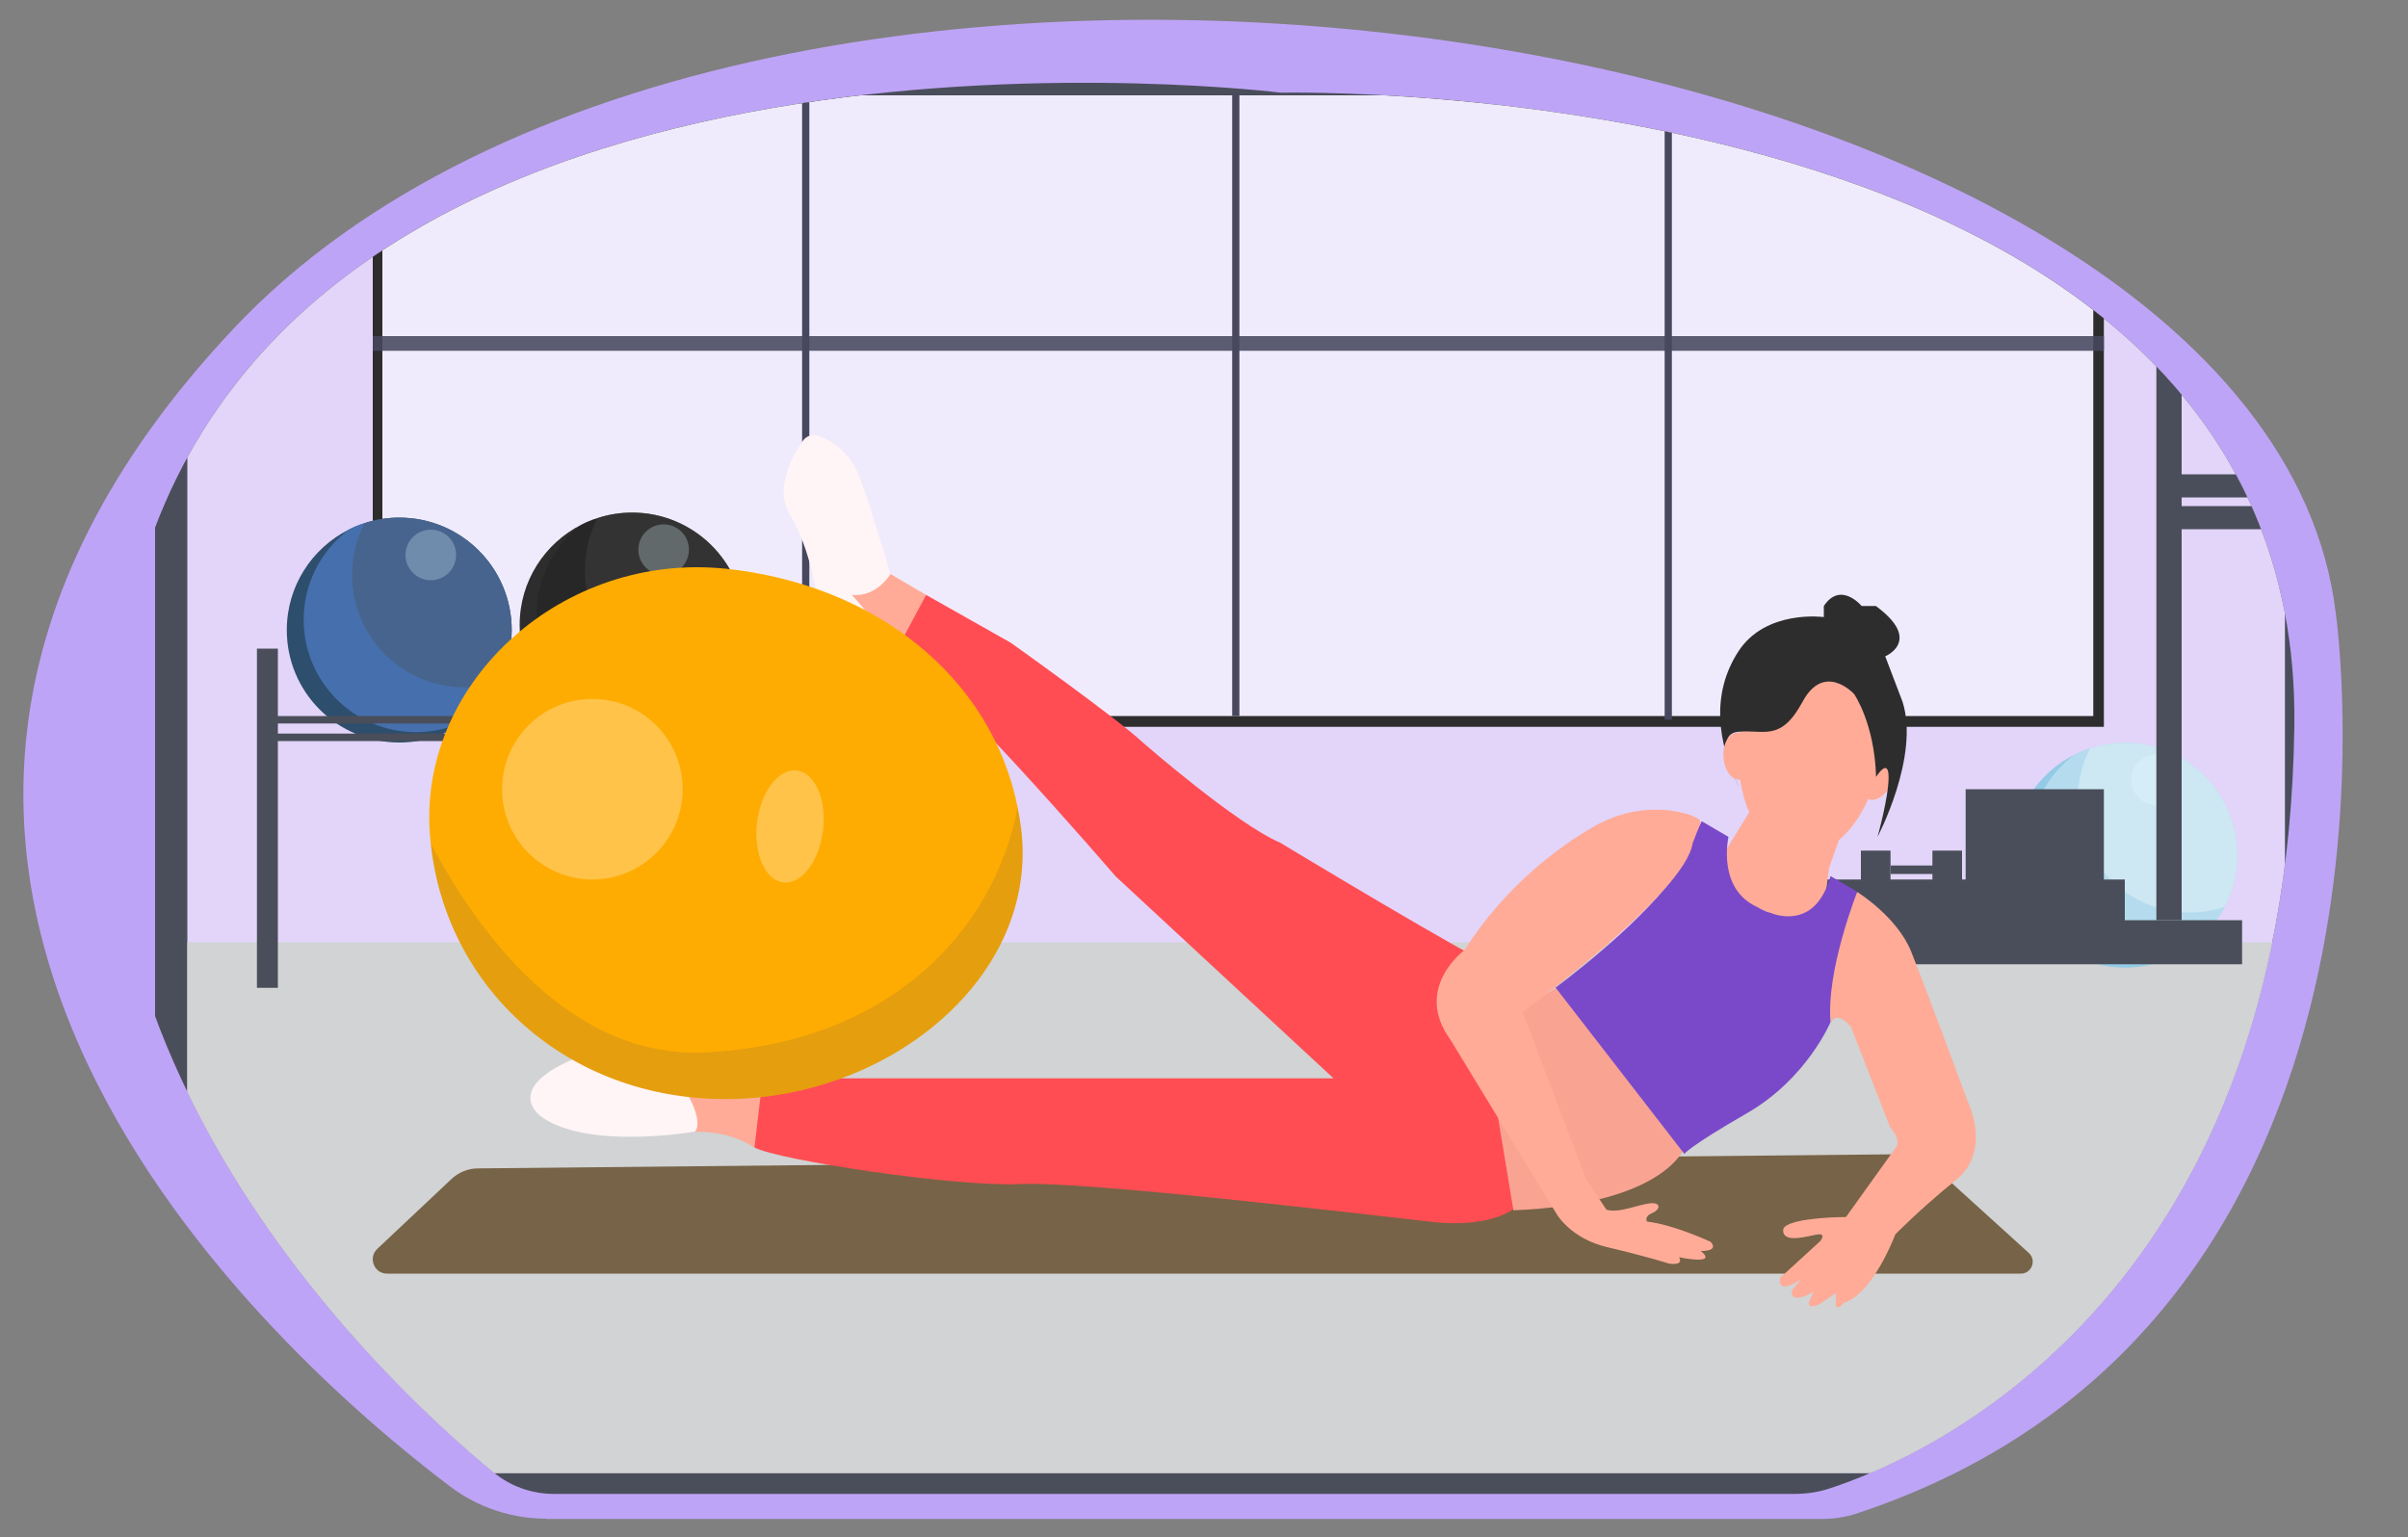
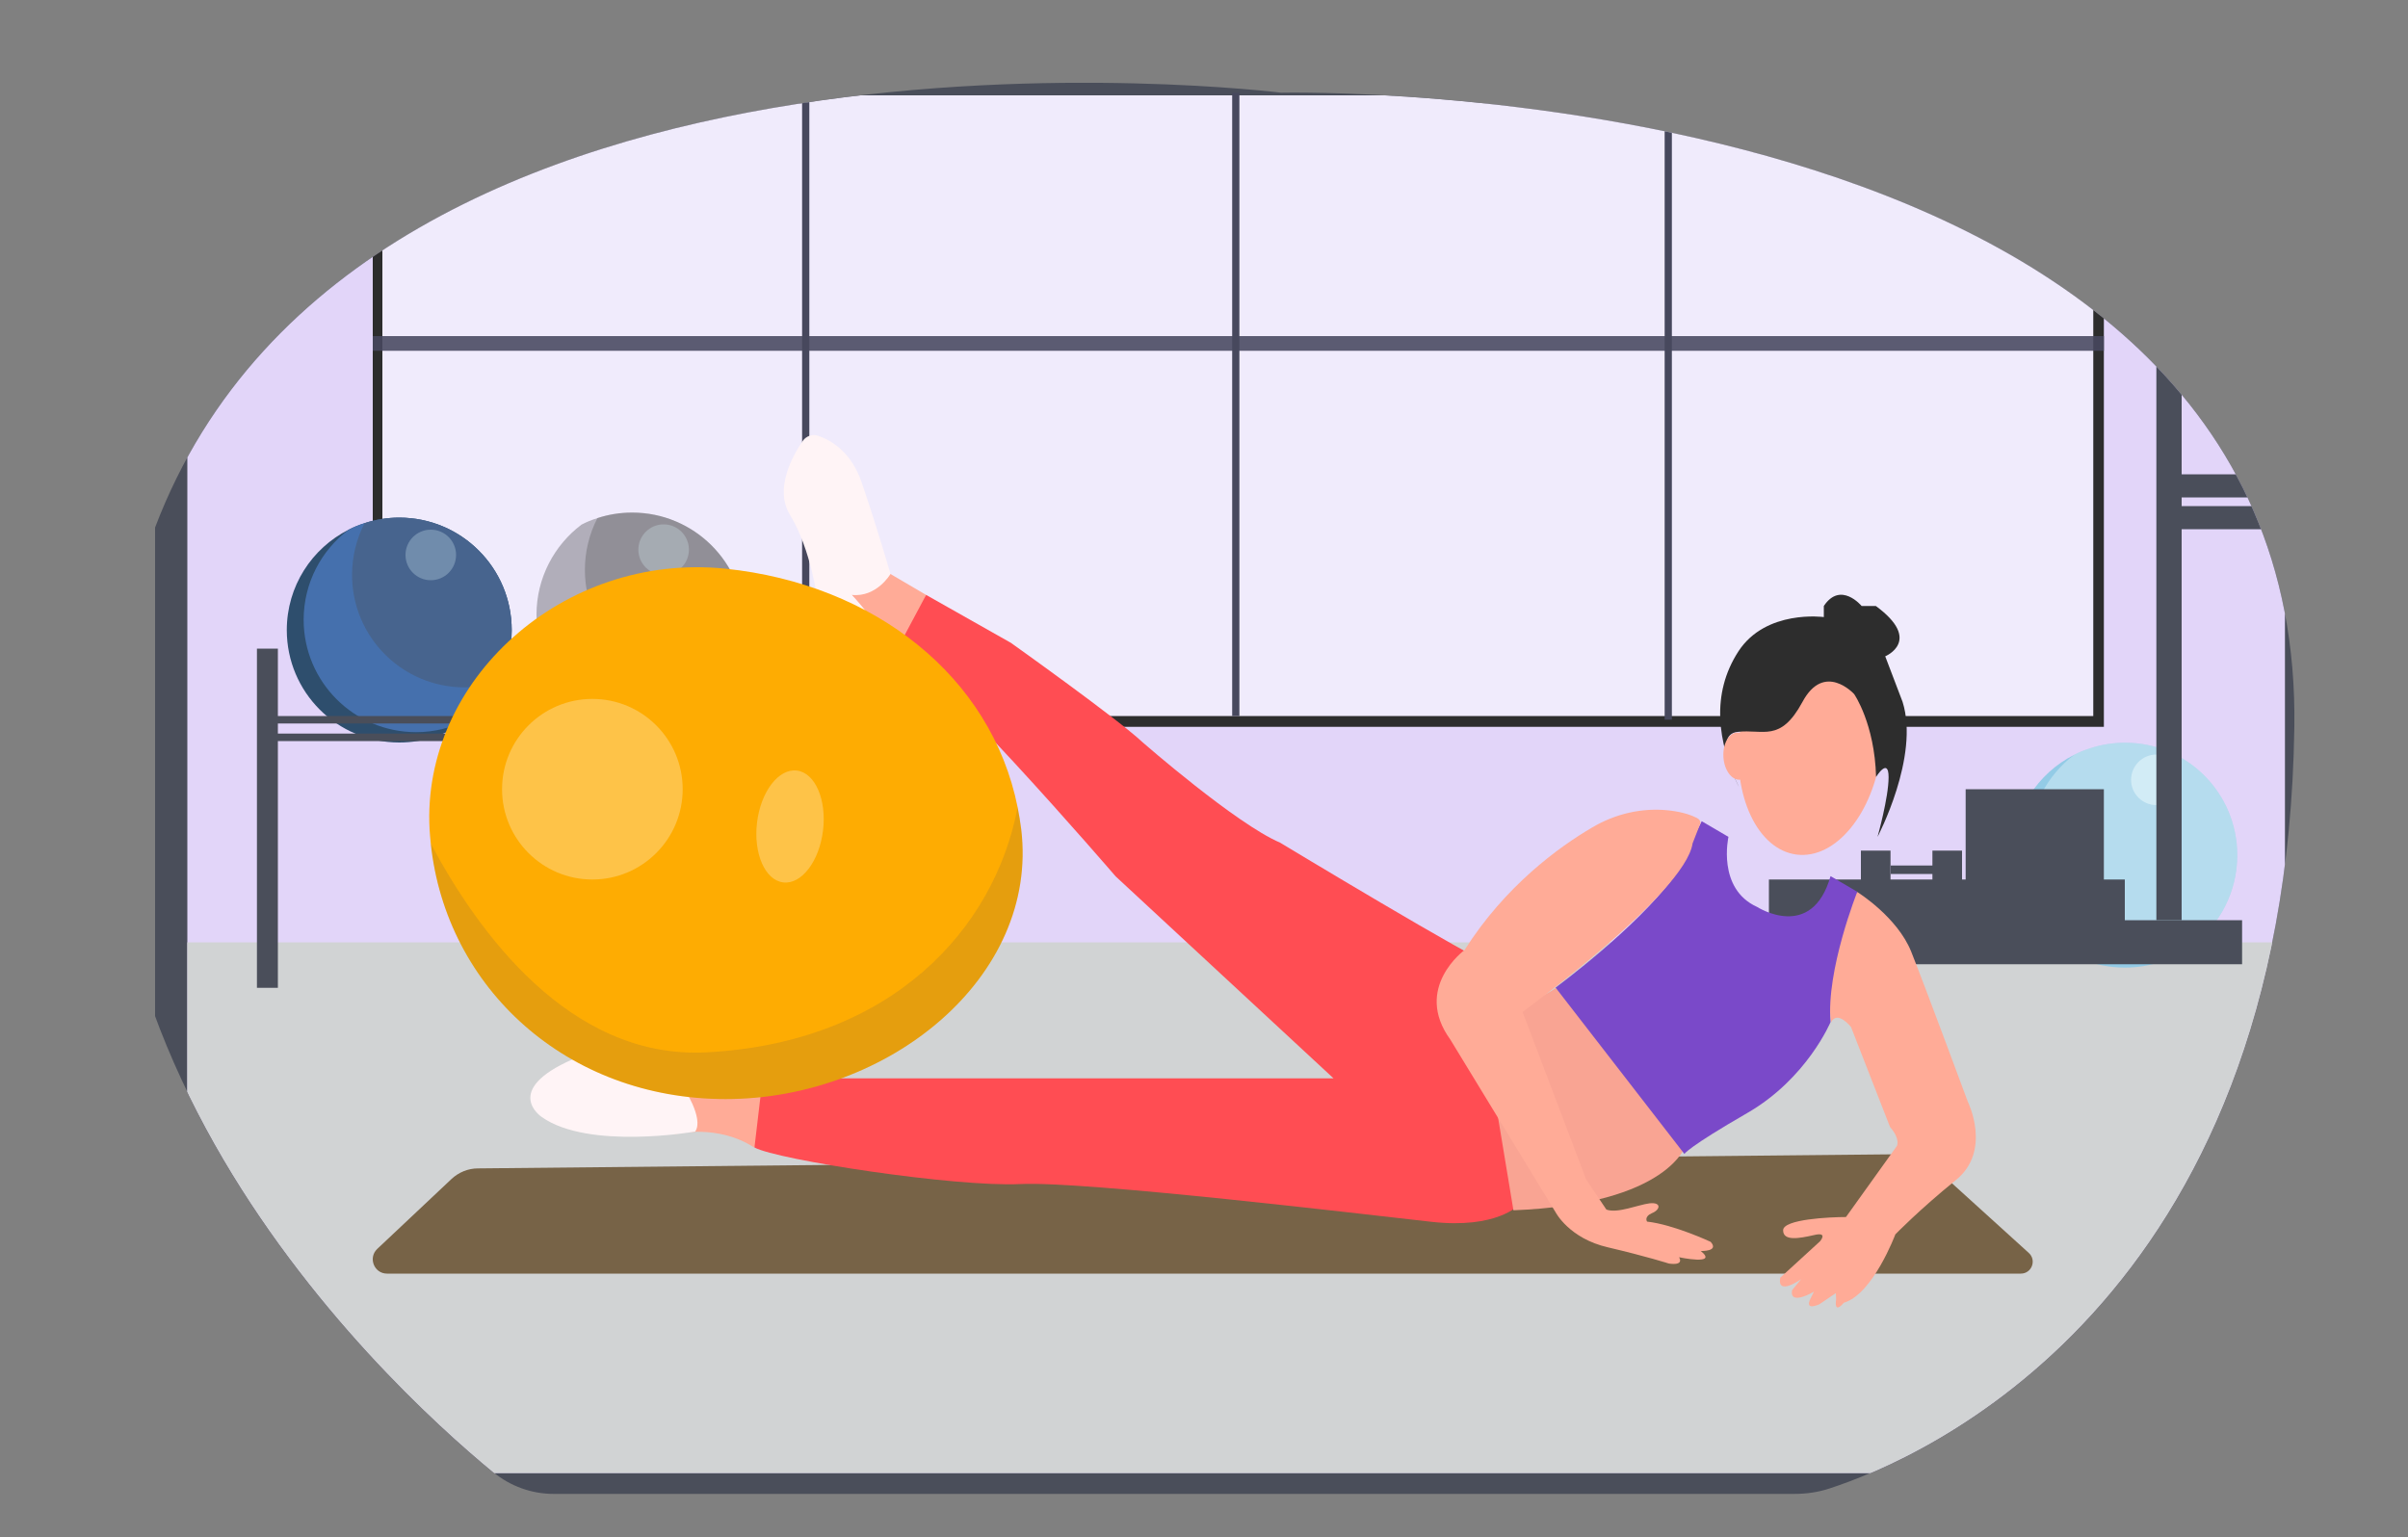
<svg xmlns="http://www.w3.org/2000/svg" xmlns:xlink="http://www.w3.org/1999/xlink" version="1.1" id="Layer_1" x="0" y="0" viewBox="0 0 1000 638.4" style="enable-background:new 0 0 1000 638.4" xml:space="preserve">
  <rect x="0" y="0" width="1000" height="638.4" fill="#808080" stroke="none" />
  <style>.st2{fill:#4a4e5a}.st6{opacity:.32;fill:#fff}.st8{fill:#2d2d2d}.st11{fill:none;stroke:#47485d;stroke-width:3;stroke-miterlimit:10}.st16{opacity:.32;fill:#4c4c4c}.st17{opacity:.29;fill:#d7eef7}.st19{fill:#ffab97}.st22{fill:#fff4f6}.st24{opacity:.28;fill:#fff}</style>
-   <path d="M226.9 630.8c-14.4 0-28.5-4.7-40-13.4-70-52.9-301.8-255.6-90-480.8C311.5-91.6 940.4 7.1 970 254.7c0 0 42.3 293.9-198.8 373.9-4.6 1.5-9.5 2.3-14.3 2.3h-530z" style="fill:#bea4f7" />
  <defs>
    <path id="SVGID_1_" d="M229.9 620.5c-9.1 0-18-3.2-25-9-46.5-38.3-215.5-194.8-140.5-392.4C151.1-9.1 532 38.5 532 38.5S956.8 28.6 952.8 302c-3.4 240-155.9 304.1-192.9 316.2-4.8 1.6-9.7 2.3-14.8 2.3H229.9z" />
  </defs>
  <clipPath id="SVGID_2_">
    <use xlink:href="#SVGID_1_" style="overflow:visible" />
  </clipPath>
  <g style="clip-path:url(#SVGID_2_)">
    <path class="st2" d="M64.4 34.4h897.8v586.1H64.4z" />
    <path style="fill:#e2d5f9" d="M77.8 43.1h871.1v568.7H77.8z" />
    <path style="fill:#d1d3d4" d="M77.8 391.4h871.1v220.4H77.8z" />
    <path d="M929.1 355.2c0 7.8-1.9 15.1-5.2 21.5-3.2 6.3-7.9 11.7-13.5 15.9-7.8 5.9-17.5 9.3-28 9.3-25.8 0-46.7-20.9-46.7-46.7 0-18.2 10.4-34 25.7-41.7 2.1-1.1 4.3-2 6.6-2.7 4.5-1.5 9.4-2.3 14.4-2.3 25.8-.1 46.7 20.9 46.7 46.7z" style="fill:#93cbe6" />
    <path class="st6" d="M929.1 355.2c0 7.8-1.9 15.1-5.2 21.5-3.2 6.3-7.9 11.7-13.5 15.9-6.3 3.2-13.5 5-21 5-25.8 0-46.7-20.9-46.7-46.7 0-15.3 7.4-28.9 18.7-37.4 2.1-1.1 4.3-2 6.6-2.7 4.5-1.5 9.4-2.3 14.4-2.3 25.8-.1 46.7 20.9 46.7 46.7z" />
-     <path class="st6" d="M929.1 355.2c0 7.8-1.9 15.1-5.2 21.5-4.5 1.5-9.4 2.3-14.4 2.3-25.8 0-46.7-20.9-46.7-46.7 0-7.8 1.9-15.1 5.2-21.5 4.5-1.5 9.4-2.3 14.4-2.3 25.8-.1 46.7 20.9 46.7 46.7z" />
    <circle cx="895.5" cy="323.9" r="10.5" style="opacity:.88;fill:#d7eef7" />
    <path class="st2" d="M708.7 382.2h222.4v18.3H708.7zM734.6 365.3h147.8v16.9H734.6zM816.3 327.8h57.4v37.5h-57.4z" />
    <path class="st2" d="M772.8 353.3h12.3v12.3h-12.3zM802.5 353.3h12.3v12.3h-12.3z" />
    <path class="st2" d="M785.2 359.5h23.5v3.5h-23.5z" />
    <path class="st8" d="M154.8 39.6h718.9v262.3H154.8z" />
    <path style="fill:#f0ebfc" d="M158.8 39.6h710.5v257.8H158.8z" />
    <path style="opacity:.88;fill:#484860" d="M154.8 139.6h718.9v6.1H154.8z" />
    <path class="st11" d="M334.6 34.4v264.5M513.2 38.5v258.9M692.8 38.5v260.4" />
    <path d="M839.2 529H160.7c-5.3 0-7.9-6.5-4.1-10.2l30.9-29.1c3-2.8 6.9-4.4 11-4.4l593-5.9c3.7 0 7.4 1.3 10.1 3.9l40.8 37c3.5 3 1.4 8.7-3.2 8.7z" style="fill:#776347" />
    <path d="M630.7 500.5s-9.1 10-36.1 7-143.9-17-170.9-15.7c-27 1.3-100.9-10-110.4-15.2 0 0-3.9-20.9 6.1-28.7h234.4L463.3 364s-80.4-93.5-95.8-97.5l17.1-19.4 35.2 19.9s44.3 31.5 54.8 41.4c0 0 38.7 33.8 57 41.6 0 0 81.3 49.1 89.1 51.3l10 99.2z" style="fill:#ff4d53" />
    <path d="M212.5 261.7c0 7.8-1.9 15.1-5.2 21.5-3.2 6.3-7.9 11.7-13.5 15.9-7.8 5.9-17.5 9.3-28 9.3-25.8 0-46.7-20.9-46.7-46.7 0-18.2 10.4-34 25.7-41.7 2.1-1.1 4.3-2 6.6-2.7 4.5-1.5 9.4-2.3 14.4-2.3 25.8 0 46.7 20.9 46.7 46.7z" style="fill:#2e4e6d" />
    <path d="M212.5 261.7c0 7.8-1.9 15.1-5.2 21.5-3.2 6.3-7.9 11.7-13.5 15.9-6.3 3.2-13.5 5-21 5-25.8 0-46.7-20.9-46.7-46.7 0-15.3 7.4-28.9 18.7-37.4 2.1-1.1 4.3-2 6.6-2.7 4.5-1.5 9.4-2.3 14.4-2.3 25.8 0 46.7 20.9 46.7 46.7z" style="fill:#4570ad" />
    <path class="st16" d="M212.5 261.7c0 7.8-1.9 15.1-5.2 21.5-4.5 1.5-9.4 2.3-14.4 2.3-25.8 0-46.7-20.9-46.7-46.7 0-7.8 1.9-15.1 5.2-21.5 4.5-1.5 9.4-2.3 14.4-2.3 25.8 0 46.7 20.9 46.7 46.7z" />
    <circle class="st17" cx="178.9" cy="230.5" r="10.5" />
    <g>
-       <path class="st8" d="M309.2 259.6c0 7.8-1.9 15.1-5.2 21.5-3.2 6.3-7.9 11.7-13.5 15.9-7.8 5.9-17.5 9.3-28 9.3-25.8 0-46.7-20.9-46.7-46.7 0-18.2 10.4-34 25.7-41.7 2.1-1.1 4.3-2 6.6-2.7 4.5-1.5 9.4-2.3 14.4-2.3 25.8 0 46.7 20.9 46.7 46.7z" />
      <path d="M309.2 259.6c0 7.8-1.9 15.1-5.2 21.5-3.2 6.3-7.9 11.7-13.5 15.9-6.3 3.2-13.5 5-21 5-25.8 0-46.7-20.9-46.7-46.7 0-15.3 7.4-28.9 18.7-37.4 2.1-1.1 4.3-2 6.6-2.7 4.5-1.5 9.4-2.3 14.4-2.3 25.8 0 46.7 20.9 46.7 46.7z" style="opacity:.29;fill:#191919" />
      <path class="st16" d="M309.2 259.6c0 7.8-1.9 15.1-5.2 21.5-4.5 1.5-9.4 2.3-14.4 2.3-25.8 0-46.7-20.9-46.7-46.7 0-7.8 1.9-15.1 5.2-21.5 4.5-1.5 9.4-2.3 14.4-2.3 25.8 0 46.7 20.9 46.7 46.7z" />
      <circle class="st17" cx="275.6" cy="228.3" r="10.5" />
    </g>
-     <path class="st19" d="m728.9 333.3-12 19.6-5.4 16.9 44.6 17.7 3.5-27.1 4.5-12.7z" />
    <ellipse transform="rotate(-83.067 751.875 308.432)" class="st19" cx="751.9" cy="308.4" rx="46.9" ry="29.6" />
    <path class="st19" d="M771.3 370.5s16.6 10.3 22.4 24.8c5.8 14.5 23.5 62.3 23.5 62.3s10.1 20.3-4.9 32.5c-15.1 12.2-25.2 22.6-25.2 22.6s-9.3 24.9-21.4 28.4c0 0-4.1 5.2-3.2-1.4l-.1-2.6-6.8 4.6s-6.6 3.2-3.6-2.6l1.3-2.6s-10.2 6.1-9.1-.6l3.8-4.6s-10.1 7.2-8.7-.6l16.5-15.1s3.6-4.1-2.5-2.6c-6.2 1.4-12.8 2.6-12.8-2s19.4-5.5 26.1-5.5l21.2-29.6s1.4-2.9-2.9-7.8l-16.2-41.5s-5.6-7.2-8.3-2c-.2 0-4.5-44.1 10.9-54.1z" />
    <path d="M700.2 475.3s-6.5 24.8-71.7 27.4l-13.9-83.9s22.4-1.1 31.5-8.5l54.1 65z" style="fill:#f9a493" />
-     <ellipse transform="rotate(-66.209 779.81 322.924)" class="st19" cx="779.8" cy="322.9" rx="9.8" ry="6.2" />
    <path d="m706.7 341.1 11.1 6.5s-4.9 21.5 11.9 29.1c0 0 22.7 14.6 30.5-12.8l11.1 6.5s-13 32.6-11.1 54.1c0 0-9.8 23.5-34.6 37.8-24.8 14.3-26.1 17-26.1 17L646 410.2s33.3-24.5 48.9-45.7l11.8-23.4z" style="fill:#7a49c9" />
    <path class="st19" d="m316.3 451.3-36 3.6V471s17.8-4.3 33 5.7l3-25.4zM384.6 247.1 365 235.6l-16.3 5.7 24 28.1z" />
    <path class="st22" d="M283.6 451.3s8.9 13.2 5.1 18.7c0 0-44.3 7.8-63.8-6.1 0 0-16.6-11 12.9-23.9-.1.1 39.9-1.6 45.8 11.3zM333.4 183.1c1.4-2 4-2.9 6.3-2.1 5.1 1.7 13.7 6.4 18.1 19.3 6.5 18.9 12 38.1 12 38.1s-5.7 9.8-16.1 8.7c0 0 12 12.5 5.5 9.9-6.5-2.6-19.6-7.2-19.6-7.2s-2.7-21.5-11.5-35.9c-6.7-10.8 1.1-24.7 5.3-30.8z" />
    <g>
      <path class="st2" d="M106.7 269.4h8.7v140.9h-8.7z" />
      <path class="st2" d="M111.1 297.4h210.4v3.1H111.1zM111.1 304.7h210.4v3.1H111.1z" />
    </g>
    <g>
      <path d="M301.3 456.5c-65.7 0-116.1-46-122.4-106.1-.2-2-.4-3.9-.5-5.9-3.4-61.8 55.3-115.2 122.8-108.3 62 6.4 110.5 44.8 121.4 99.1.6 3 1.1 6.1 1.5 9.2 7.3 61.4-55 112-122.8 112z" style="fill:#feac02" />
      <circle class="st24" cx="246" cy="327.8" r="37.5" />
      <ellipse transform="rotate(-83.067 328.084 343.297)" class="st24" cx="328.1" cy="343.3" rx="23.4" ry="13.8" />
      <path d="M301.3 456.5c-65.7 0-116.1-46-122.4-106.1 19.3 36.3 57.5 89.6 114.3 86.7 76.9-3.9 119.8-51.1 129.4-101.8.6 3 1.1 6.1 1.5 9.2 7.3 61.4-55 112-122.8 112z" style="opacity:.13;fill:#3e425e" />
    </g>
    <g>
      <path class="st2" d="M895.5 145.7H906v236.5h-10.5z" />
      <path class="st2" d="M900.8 197h52.1v9.6h-52.1zM900.8 210.2h52.1v9.6h-52.1z" />
    </g>
    <path class="st19" d="M705.1 340c-1.9-1.1-5.7-2.7-12.1-3.4-11.1-1.2-22.2 1.4-31.8 7.1-13.7 8-36.1 24.2-53 50.9 0 0-21.5 15.7-5.9 37.2l43.7 71.7s5.6 10.9 21.8 14.6c16.2 3.8 25.2 6.7 25.2 6.7s6.4 1.2 4.3-2.6c0 0 16.5 3.5 9-2.6 0 0 7.8.3 4.1-3.8 0 0-15.4-7.2-26.4-8.4 0 0-1.4-2 2-3.5 3.5-1.4 4.1-4.6-.9-4.1-4.9.6-13.3 4.3-18 2.6l-8.4-12.5-26.4-69.6s67.5-49.1 70.6-70l3-7.7c.6-.8.2-2-.8-2.6z" />
    <path class="st8" d="M722.1 326.8s-11.3-21.6-.6-22.8c10.7-1.3 17.8 4.6 27-12.4 9.1-17 21.5-3.3 21.5-3.3s8.5 12.2 9.1 34.4c0 0 5.2-8.4 5.2.1s-4.6 24.8-4.6 24.8 17.6-33.3 10.4-56.1l-7.2-18.9s15.7-6.5-3.9-20.9h-5.9s-8.7-10.5-15.7 0v4.6s-24.1-3.3-35.5 14.3-8.7 37.6.2 56.2z" />
    <ellipse transform="matrix(.998 -.061 .061 .998 -17.905 44.934)" class="st19" cx="722.1" cy="313.8" rx="6.2" ry="9.8" />
  </g>
</svg>